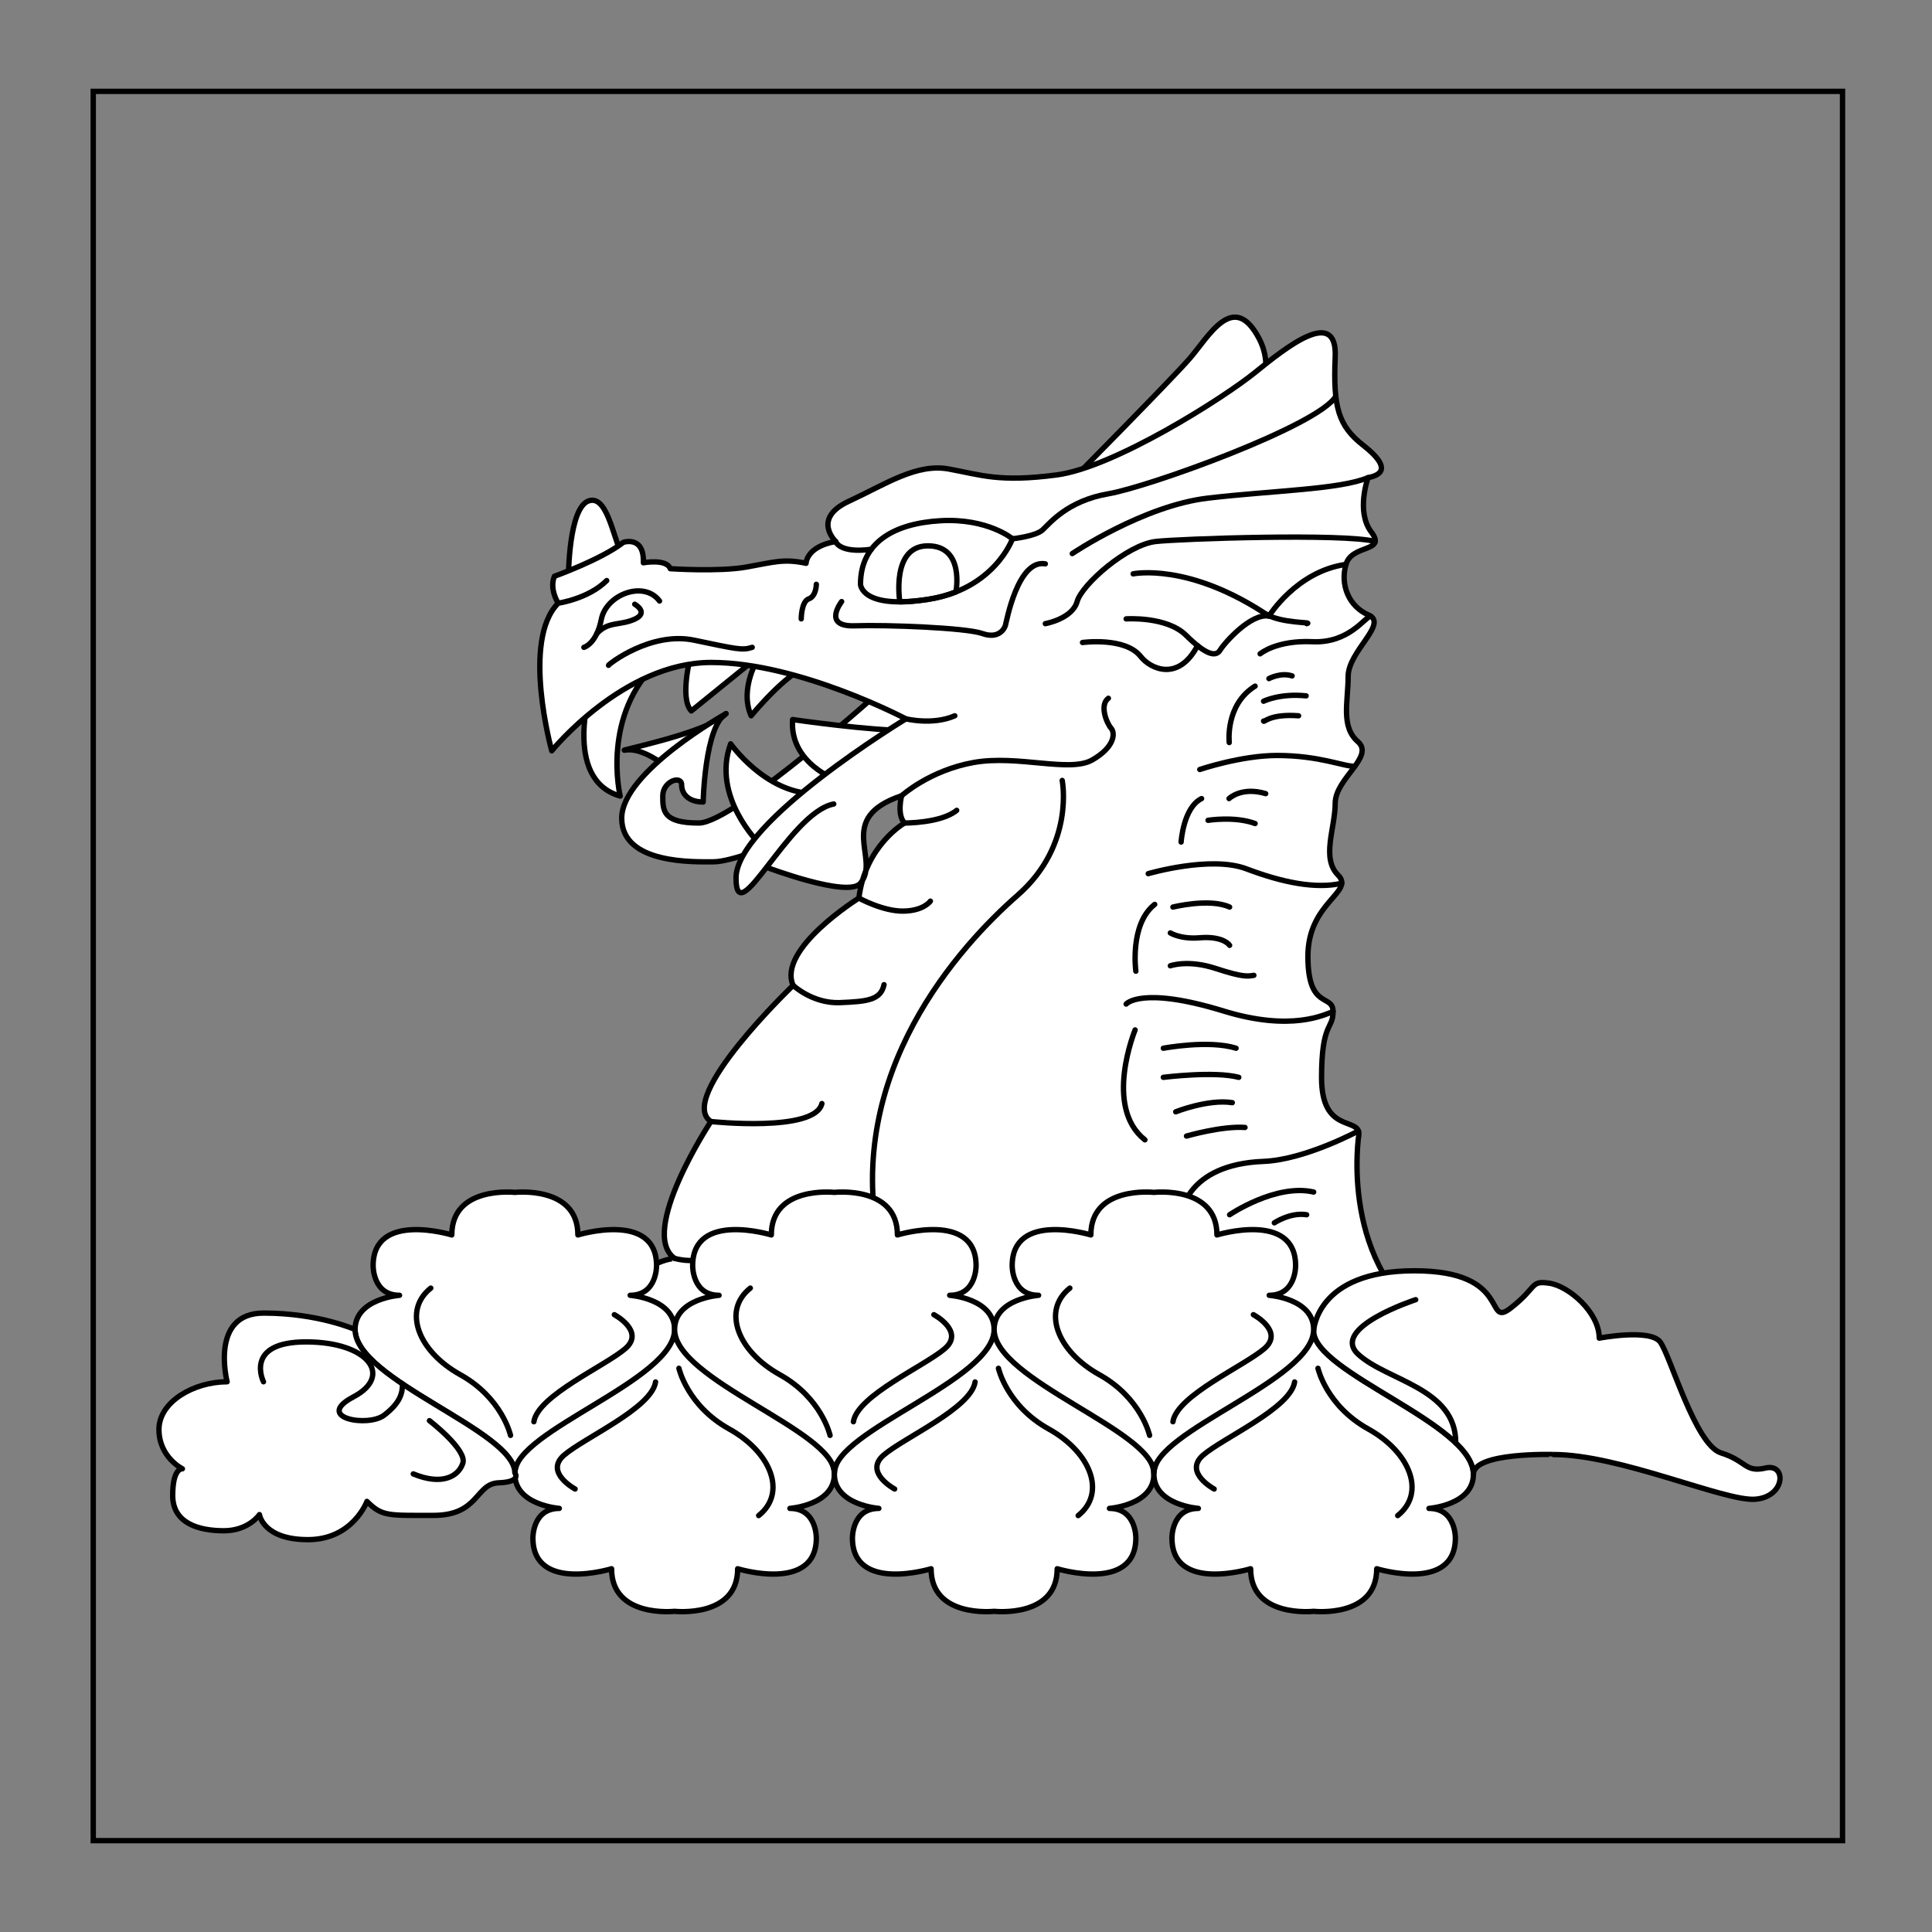
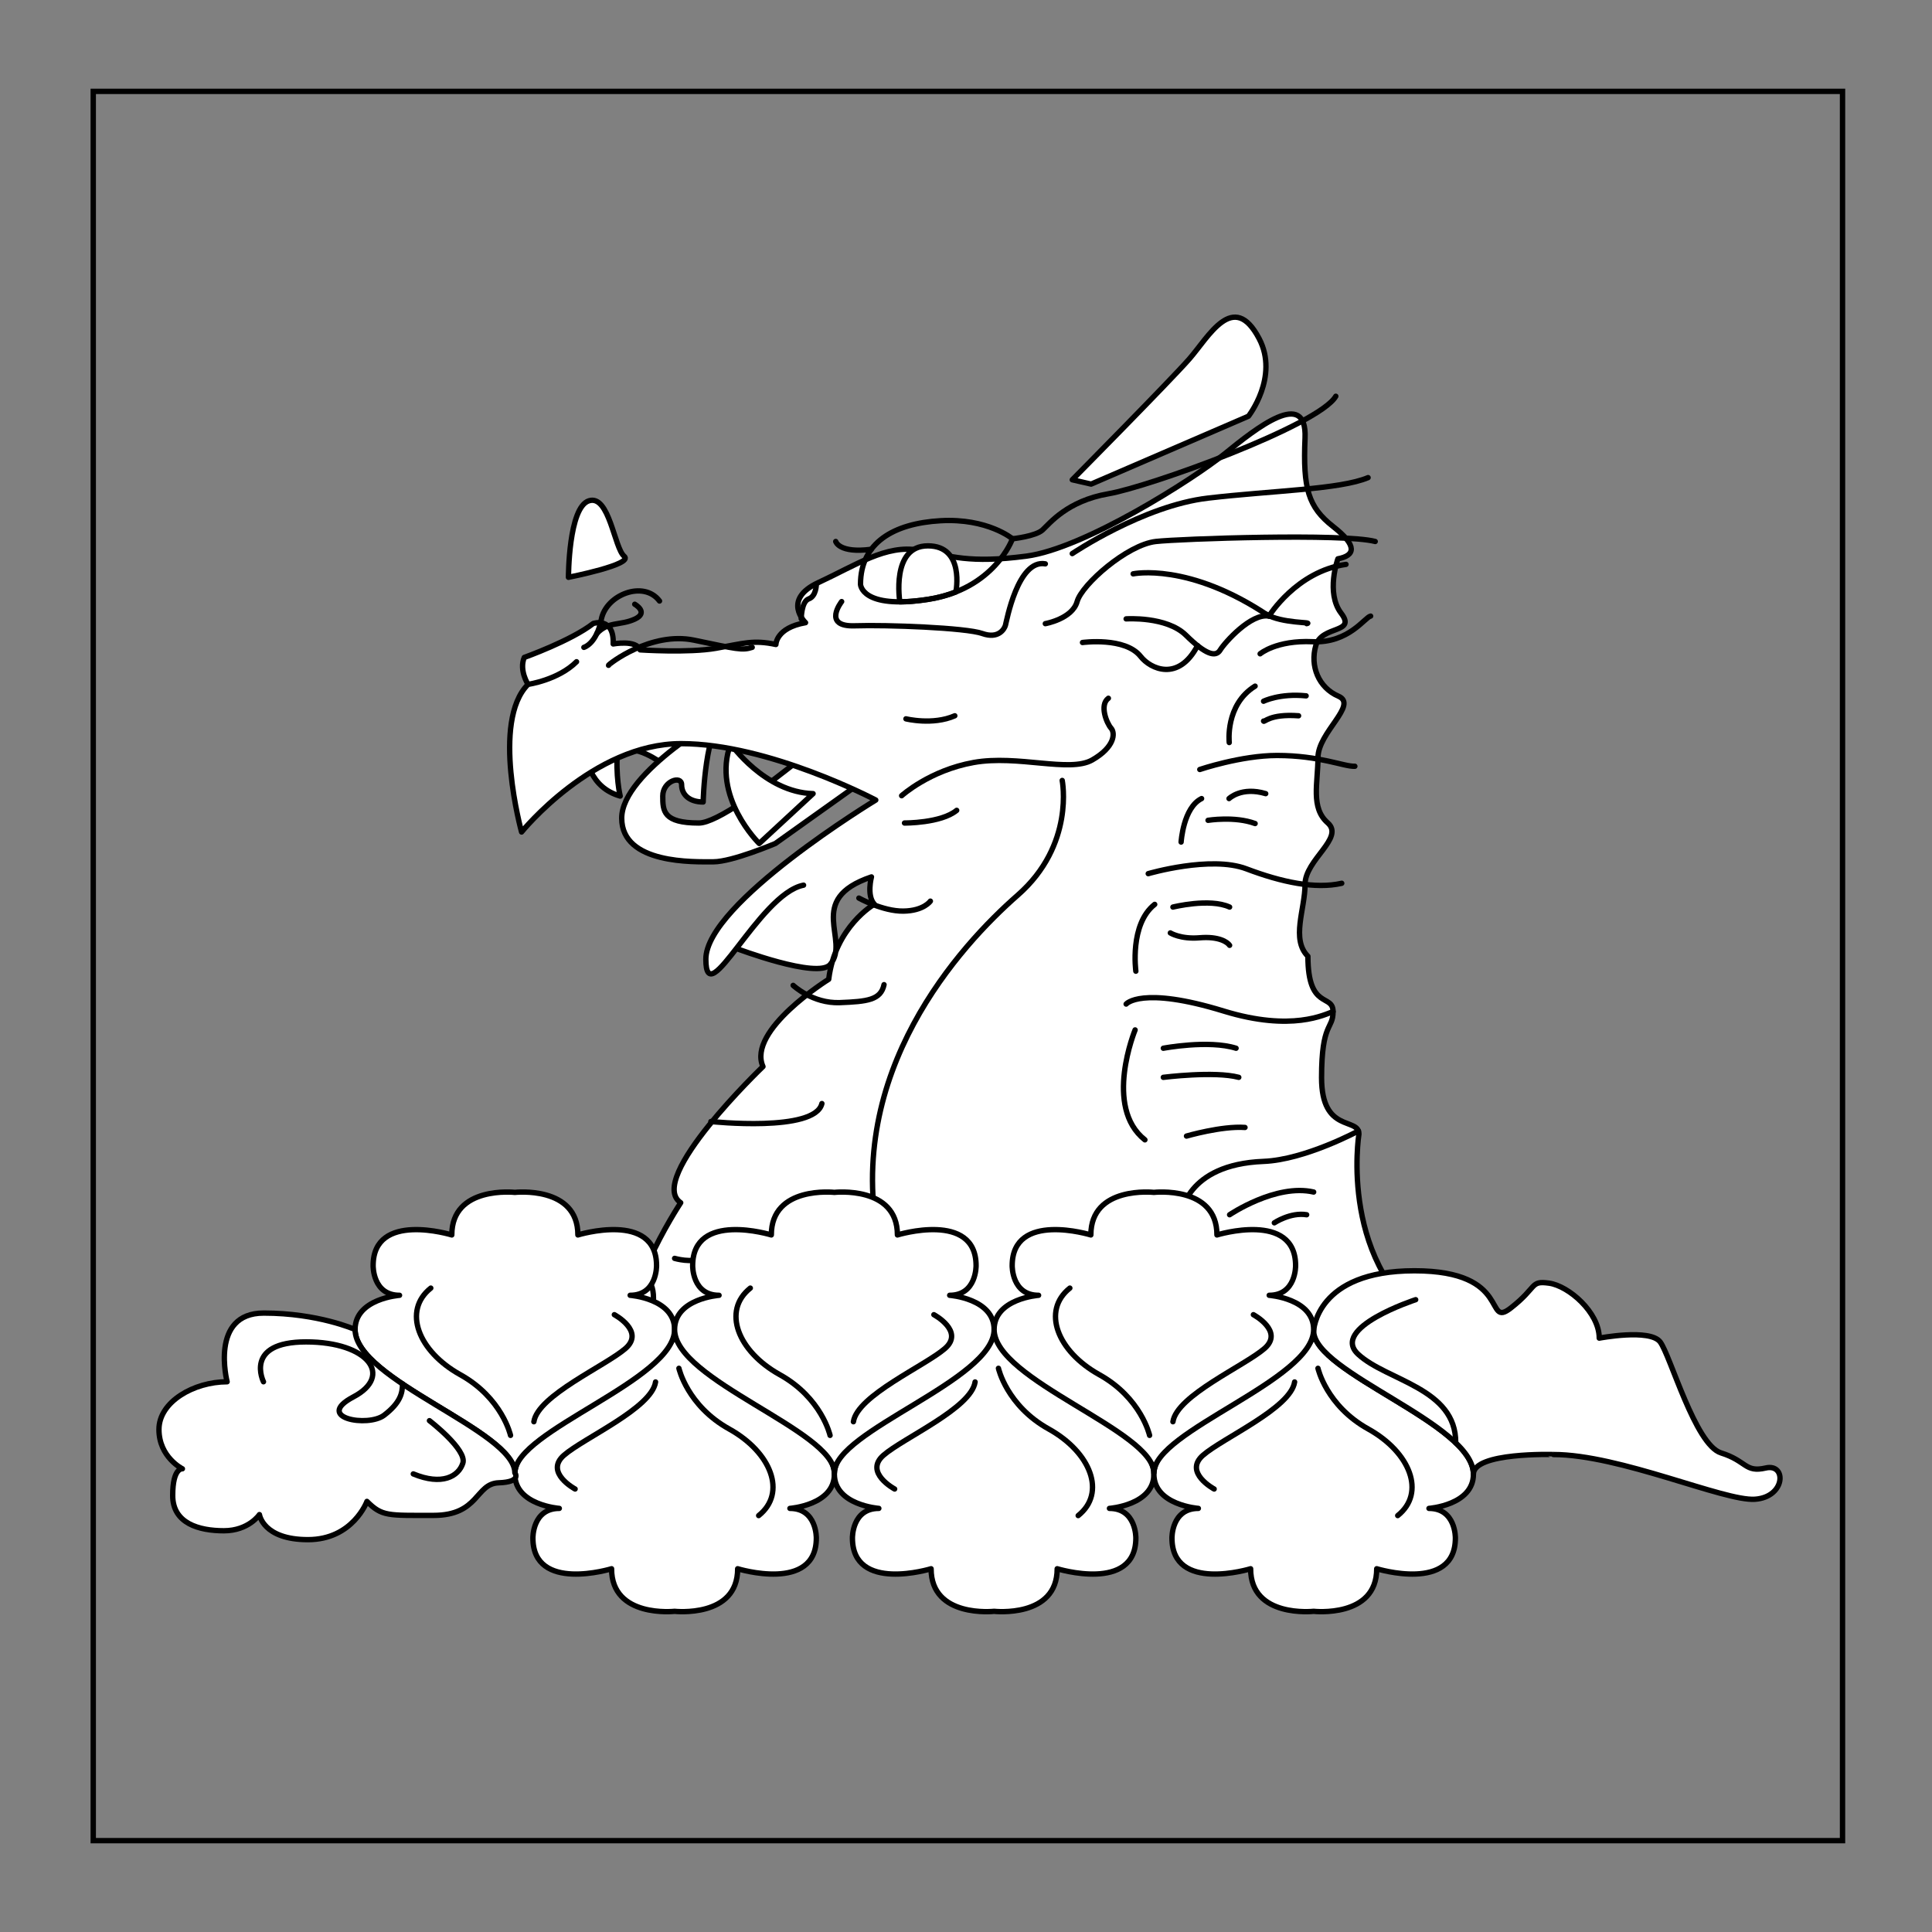
<svg xmlns="http://www.w3.org/2000/svg" version="1.1" x="0px" y="0px" width="360px" height="360px" viewBox="0 0 360 360" enable-background="new 0 0 360 360" xml:space="preserve">
  <rect x="0" y="0" width="360" height="360" fill="#808080" stroke="none" />
  <g id="Field_2_">
    <g id="Field">
      <path d="M342.828,17.524v324.953H17.875V17.524H342.828 M343.828,16.524h-1H17.875h-1v1v324.953v1h1h324.953h1v-1V17.524V16.524    L343.828,16.524z" />
    </g>
  </g>
  <g id="Layer_3">
    <g>
      <g>
        <g>
          <path fill="#FFFFFF" stroke="#000000" stroke-linecap="round" stroke-linejoin="round" stroke-miterlimit="10" d="      M123.997,142.713c0,0-4.217-3.414-7.329-2.962c-3.112,0.452,15.404-3.163,18.617-6.777L123.997,142.713z" />
          <path fill="#FFFFFF" stroke="#000000" stroke-linecap="round" stroke-linejoin="round" stroke-miterlimit="10" d="      M165.062,127.854c0,0-28.213,25.502-34.84,25.502s-6.727-2.209-6.727-5.021c0-2.811,3.514-3.916,3.514-2.108      c0,1.808,1.406,3.213,4.016,3.213c0,0,0.289-14.074,4.26-16.466c0,0-19.439,10.843-19.439,19.478s13.573,8.133,17.087,8.133      s11.546-3.414,11.546-3.414l14.091-10.041l13.219-13.755L165.062,127.854z" />
        </g>
        <g>
          <path fill="#FFFFFF" stroke="#000000" stroke-linecap="round" stroke-linejoin="round" stroke-miterlimit="10" d="      M141.467,157.171c0,0-8.936-8.735-5.321-18.575c0,0,6.326,9.036,15.362,9.287L141.467,157.171z" />
          <path fill="#FFFFFF" stroke="#000000" stroke-linecap="round" stroke-linejoin="round" stroke-miterlimit="10" d="      M156.025,145.424c0,0-8.963-3.171-8.333-11.345c0,0,15.261,2.209,21.788,2.008L156.025,145.424z" />
          <path fill="#FFFFFF" stroke="#000000" stroke-linecap="round" stroke-linejoin="round" stroke-miterlimit="10" d="      M110.242,127.653c0,0-5.623,17.57,5.321,20.683c0,0-3.715-15.161,7.33-25.301L110.242,127.653z" />
          <path fill="#FFFFFF" stroke="#000000" stroke-linecap="round" stroke-linejoin="round" stroke-miterlimit="10" d="      M128.816,121.729c0,0-2.309,8.333,0,10.743l11.647-9.438L128.816,121.729z" />
          <path fill="#FFFFFF" stroke="#000000" stroke-linecap="round" stroke-linejoin="round" stroke-miterlimit="10" d="      M141.467,122.332c0,0-3.815,5.823-1.506,11.044c0,0,6.727-8.233,10.743-9.237L141.467,122.332z" />
        </g>
        <path fill="#FFFFFF" stroke="#000000" stroke-linecap="round" stroke-linejoin="round" stroke-miterlimit="10" d="     M105.924,107.572c0,0,0-13.052,3.815-14.257s4.72,8.835,6.577,10.341C118.173,105.163,105.924,107.572,105.924,107.572z" />
        <path fill="#FFFFFF" stroke="#000000" stroke-linecap="round" stroke-linejoin="round" stroke-miterlimit="10" d="     M199.801,89.399c0,0,18.173-18.374,21.787-22.49c3.615-4.117,8.233-12.952,13.032-3.815c3.749,7.136-1.987,14.458-1.987,14.458     l-29.317,12.651L199.801,89.399z" />
-         <path fill="#FFFFFF" stroke="#000000" stroke-linecap="round" stroke-linejoin="round" stroke-miterlimit="10" d="     M116.667,247.986h151.34c-18.808-11.697-14.792-36.664-14.792-36.664c0-3.213-6.961-0.067-6.961-10.509     c0-10.442,2.142-8.902,2.142-12.316c0-3.413-4.686-0.2-4.686-10.308c0-10.107,8.803-11.948,5.622-15.127     c-3.18-3.18-0.534-8.769-0.534-13.387c0-4.619,7.43-8.668,4.217-11.48c-3.213-2.811-1.808-7.43-1.808-12.148     c0-4.719,7.53-9.84,3.815-11.446s-5.321-5.622-4.217-9.438s7.631-2.209,4.719-6.024s-0.603-10.141-0.603-10.141     c3.213-0.603,3.715-2.41-0.903-6.024c-4.619-3.615-5.623-7.028-5.221-16.466c0.401-9.438-9.137-1.807-14.96,2.912     c-5.824,4.719-26.206,17.671-36.948,19.077c-10.743,1.406-14.057,0-20.082-1.104c-6.024-1.104-11.747,2.812-18.675,6.024     s-2.41,7.482-2.41,7.482c-5.522,0.956-5.522,4.064-5.522,4.064c-4.217-0.903-6.024-0.201-11.145,0.703     c-5.121,0.903-14.157,0.301-14.157,0.301c-0.703-1.908-5.02-1.104-5.02-1.104c0.201-5.121-3.715-3.815-3.715-3.815     c-4.117,3.213-12.852,6.326-12.852,6.326c-1.004,2.409,0.703,5.02,0.703,5.02s5.623-0.803,9.036-4.217     c-3.414,3.414-9.036,4.217-9.036,4.217c-6.928,6.928-1.205,27.51-1.205,27.51s13.32-16.466,29.719-16.466     c16.399,0,36.279,10.509,36.279,10.509s-31.661,19.21-31.661,29.652c0,10.441,9.906-12.182,18.207-13.789     c-4.269,0.826-8.961,7.21-12.514,11.798c0,0,15.129,5.735,17.467,2.995c3.883-4.552-4.819-12.116,7.698-16.333     c0,0-0.937,3.481,0.536,5.087c0,0-7.296,4.15-8.501,13.989c0,0-15.261,9.505-12.249,16.266c0,0-21.888,20.95-15.329,25.368     c0,0-13.587,20.583-6.76,25.502C125.704,234.481,115.396,235.151,116.667,247.986z" />
+         <path fill="#FFFFFF" stroke="#000000" stroke-linecap="round" stroke-linejoin="round" stroke-miterlimit="10" d="     M116.667,247.986h151.34c-18.808-11.697-14.792-36.664-14.792-36.664c0-3.213-6.961-0.067-6.961-10.509     c0-10.442,2.142-8.902,2.142-12.316c0-3.413-4.686-0.2-4.686-10.308c-3.18-3.18-0.534-8.769-0.534-13.387c0-4.619,7.43-8.668,4.217-11.48c-3.213-2.811-1.808-7.43-1.808-12.148     c0-4.719,7.53-9.84,3.815-11.446s-5.321-5.622-4.217-9.438s7.631-2.209,4.719-6.024s-0.603-10.141-0.603-10.141     c3.213-0.603,3.715-2.41-0.903-6.024c-4.619-3.615-5.623-7.028-5.221-16.466c0.401-9.438-9.137-1.807-14.96,2.912     c-5.824,4.719-26.206,17.671-36.948,19.077c-10.743,1.406-14.057,0-20.082-1.104c-6.024-1.104-11.747,2.812-18.675,6.024     s-2.41,7.482-2.41,7.482c-5.522,0.956-5.522,4.064-5.522,4.064c-4.217-0.903-6.024-0.201-11.145,0.703     c-5.121,0.903-14.157,0.301-14.157,0.301c-0.703-1.908-5.02-1.104-5.02-1.104c0.201-5.121-3.715-3.815-3.715-3.815     c-4.117,3.213-12.852,6.326-12.852,6.326c-1.004,2.409,0.703,5.02,0.703,5.02s5.623-0.803,9.036-4.217     c-3.414,3.414-9.036,4.217-9.036,4.217c-6.928,6.928-1.205,27.51-1.205,27.51s13.32-16.466,29.719-16.466     c16.399,0,36.279,10.509,36.279,10.509s-31.661,19.21-31.661,29.652c0,10.441,9.906-12.182,18.207-13.789     c-4.269,0.826-8.961,7.21-12.514,11.798c0,0,15.129,5.735,17.467,2.995c3.883-4.552-4.819-12.116,7.698-16.333     c0,0-0.937,3.481,0.536,5.087c0,0-7.296,4.15-8.501,13.989c0,0-15.261,9.505-12.249,16.266c0,0-21.888,20.95-15.329,25.368     c0,0-13.587,20.583-6.76,25.502C125.704,234.481,115.396,235.151,116.667,247.986z" />
        <path fill="#FFFFFF" stroke="#000000" stroke-linecap="round" stroke-linejoin="round" stroke-miterlimit="10" d="     M178.119,110.296c-1.53,0.606-3.265,1.092-5.226,1.393c-2.06,0.316-3.782,0.45-5.221,0.455c0,0-1.702-10.432,5.224-10.432     C179.821,101.711,178.119,110.296,178.119,110.296z" />
        <g>
          <path fill="none" stroke="#000000" stroke-linecap="round" stroke-linejoin="round" stroke-miterlimit="10" d="M108.797,120.625      c0,0,2.348-0.603,3.251-5.221c0.904-4.619,7.932-7.33,10.844-3.414" />
          <path fill="none" stroke="#000000" stroke-linecap="round" stroke-linejoin="round" stroke-miterlimit="10" d="M118.274,112.592      c0,0,2.711,1.532,0,2.774s-4.949,0.368-7.058,2.678" />
          <path fill="none" stroke="#000000" stroke-linecap="round" stroke-linejoin="round" stroke-miterlimit="10" d="M149.298,115.318      c0,0,0-3.228,1.406-3.729s1.406-2.711,1.406-2.711" />
          <path fill="none" stroke="#000000" stroke-linecap="round" stroke-linejoin="round" stroke-miterlimit="10" d="M156.829,112.098      c0,0-3.681,4.711,2.41,4.511c6.09-0.201,20.783,0.361,23.795,1.436c3.013,1.075,4.117-0.833,4.317-1.536      c0.201-0.703,2.31-12.349,7.43-11.446" />
          <path fill="none" stroke="#000000" stroke-linecap="round" stroke-linejoin="round" stroke-miterlimit="10" d="M160.343,108.877      c0,0,0.1,4.719,12.55,2.811s15.764-11.295,15.764-11.295s-4.617-3.866-13.403-3.364S160.343,101.165,160.343,108.877z" />
          <path fill="none" stroke="#000000" stroke-linecap="round" stroke-linejoin="round" stroke-miterlimit="10" d="M155.724,100.897      c0,0,0.603,2.257,6.634,1.454" />
          <path fill="none" stroke="#000000" stroke-linecap="round" stroke-linejoin="round" stroke-miterlimit="10" d="M188.657,100.394      c0,0,4.317-0.452,5.622-1.657c1.306-1.205,4.619-5.422,12.25-6.727c7.63-1.305,39.266-12.751,42.378-18.173" />
          <path fill="none" stroke="#000000" stroke-linecap="round" stroke-linejoin="round" stroke-miterlimit="10" d="M199.801,103.154      c0,0,13.23-8.933,25.302-10.341c12.048-1.406,24.599-1.606,29.819-3.815" />
          <path fill="none" stroke="#000000" stroke-linecap="round" stroke-linejoin="round" stroke-miterlimit="10" d="M168.81,133.945      c0,0,4.986,1.238,9.103-0.569" />
          <path fill="none" stroke="#000000" stroke-linecap="round" stroke-linejoin="round" stroke-miterlimit="10" d="M194.781,116.207      c0,0,5.021-0.889,5.924-4.109c0.904-3.22,9.344-10.594,14.659-11.2c4.419-0.504,35.063-1.554,40.887,0" />
          <path fill="none" stroke="#000000" stroke-linecap="round" stroke-linejoin="round" stroke-miterlimit="10" d="M211.147,106.927      c0,0,10.395-2.198,25.302,7.875c0,0,5.12-8.333,14.357-9.639" />
          <path fill="none" stroke="#000000" stroke-linecap="round" stroke-linejoin="round" stroke-miterlimit="10" d="M209.841,115.318      c0,0,7.53-0.518,11.146,3.047c3.614,3.564,5.521,4.167,6.375,2.761s5.773-6.928,9.087-6.325" />
          <path fill="none" stroke="#000000" stroke-linecap="round" stroke-linejoin="round" stroke-miterlimit="10" d="M243.477,116.207      c1.405-0.301-4.619,0-7.586-1.776" />
          <path fill="none" stroke="#000000" stroke-linecap="round" stroke-linejoin="round" stroke-miterlimit="10" d="M201.709,119.721      c0,0,7.953-1.081,10.843,2.611c1.808,2.309,7.028,4.769,10.593-2.025" />
          <path fill="none" stroke="#000000" stroke-linecap="round" stroke-linejoin="round" stroke-miterlimit="10" d="M234.808,121.828      c0,0,3.012-2.569,9.772-2.254s9.746-4.571,10.816-4.772" />
          <path fill="none" stroke="#000000" stroke-linecap="round" stroke-linejoin="round" stroke-miterlimit="10" d="M223.563,143.383      c0,0,7.697-2.611,14.392-2.611c7.965,0,12.502,2.104,14.503,2.011" />
          <path fill="none" stroke="#000000" stroke-linecap="round" stroke-linejoin="round" stroke-miterlimit="10" d="M229.051,138.362      c0,0-0.803-7.028,4.819-10.509" />
          <path fill="none" stroke="#000000" stroke-linecap="round" stroke-linejoin="round" stroke-miterlimit="10" d="M220.083,156.903      c0,0,0.401-6.425,3.815-8.099" />
          <path fill="none" stroke="#000000" stroke-linecap="round" stroke-linejoin="round" stroke-miterlimit="10" d="M213.958,162.793      c0,0,11.646-3.414,18.273-0.903c6.626,2.51,12.871,3.815,17.782,2.696" />
          <path fill="none" stroke="#000000" stroke-linecap="round" stroke-linejoin="round" stroke-miterlimit="10" d="M211.649,180.967      c0,0-1.205-8.735,3.514-12.45" />
-           <path fill="none" stroke="#000000" stroke-linecap="round" stroke-linejoin="round" stroke-miterlimit="10" d="M236.449,126.448      c0,0,2.209-1.205,4.317-0.502" />
          <path fill="none" stroke="#000000" stroke-linecap="round" stroke-linejoin="round" stroke-miterlimit="10" d="M235.445,130.665      c0,0,3.012-1.506,7.932-1.004" />
          <path fill="none" stroke="#000000" stroke-linecap="round" stroke-linejoin="round" stroke-miterlimit="10" d="M235.445,134.358      c0.1,0.323,1.104-1.384,6.525-0.983" />
          <path fill="none" stroke="#000000" stroke-linecap="round" stroke-linejoin="round" stroke-miterlimit="10" d="M229.012,148.804      c0,0,2.315-2.276,6.834-0.92" />
          <path fill="none" stroke="#000000" stroke-linecap="round" stroke-linejoin="round" stroke-miterlimit="10" d="M225.103,152.854      c0,0,4.987-0.803,8.768,0.602" />
          <path fill="none" stroke="#000000" stroke-linecap="round" stroke-linejoin="round" stroke-miterlimit="10" d="M209.841,187.091      c0,0,2.785-3.42,18.173,1.305c12.752,3.916,18.876,0.603,20.382,0.101" />
          <path fill="none" stroke="#000000" stroke-linecap="round" stroke-linejoin="round" stroke-miterlimit="10" d="M113.388,123.971      c0-0.201,7.898-6.358,15.931-4.685c8.032,1.673,8.969,1.941,10.843,1.338" />
          <path fill="none" stroke="#000000" stroke-linecap="round" stroke-linejoin="round" stroke-miterlimit="10" d="M220.083,226.349      c0,0,0.802-9.373,15.362-9.94c7.73-0.301,17.674-5.674,17.674-5.674" />
          <path fill="none" stroke="#000000" stroke-linecap="round" stroke-linejoin="round" stroke-miterlimit="10" d="M229.119,226.349      c0,0,8.635-5.851,15.663-4.23" />
          <path fill="none" stroke="#000000" stroke-linecap="round" stroke-linejoin="round" stroke-miterlimit="10" d="M237.453,227.855      c0,0,3.012-2.009,6.024-1.506" />
          <path fill="none" stroke="#000000" stroke-linecap="round" stroke-linejoin="round" stroke-miterlimit="10" d="M211.511,191.911      c0,0-5.924,14.357,1.826,20.482" />
          <path fill="none" stroke="#000000" stroke-linecap="round" stroke-linejoin="round" stroke-miterlimit="10" d="M216.769,195.325      c0,0,8.435-1.607,13.555,0" />
          <path fill="none" stroke="#000000" stroke-linecap="round" stroke-linejoin="round" stroke-miterlimit="10" d="M216.769,200.746      c0,0,9.539-1.204,14.057,0" />
-           <path fill="none" stroke="#000000" stroke-linecap="round" stroke-linejoin="round" stroke-miterlimit="10" d="M219.079,207.171      c0,0,6.024-2.409,10.542-1.706" />
          <path fill="none" stroke="#000000" stroke-linecap="round" stroke-linejoin="round" stroke-miterlimit="10" d="M221.086,211.69      c0,0,6.539-1.908,10.9-1.606" />
          <path fill="none" stroke="#000000" stroke-linecap="round" stroke-linejoin="round" stroke-miterlimit="10" d="M218.559,169.019      c0,0,6.845-1.707,10.56,0" />
          <path fill="none" stroke="#000000" stroke-linecap="round" stroke-linejoin="round" stroke-miterlimit="10" d="M218.075,173.838      c0,0,1.907,1.205,5.472,0.904s5.171,0.803,5.572,1.406" />
-           <path fill="none" stroke="#000000" stroke-linecap="round" stroke-linejoin="round" stroke-miterlimit="10" d="M218.075,179.962      c0,0,3.27-1.205,8.462,0.502c5.192,1.707,5.996,1.443,7.101,1.274" />
          <path fill="none" stroke="#000000" stroke-linecap="round" stroke-linejoin="round" stroke-miterlimit="10" d="M168.007,148.269      c0,0,5.188-4.718,13.42-6.191c8.233-1.473,17.872,1.941,22.089-0.468s4.317-5.021,3.515-5.924      c-0.804-0.904-2.209-4.32-0.502-5.574" />
          <path fill="none" stroke="#000000" stroke-linecap="round" stroke-linejoin="round" stroke-miterlimit="10" d="M197.926,145.424      c0,0,2.41,12.015-8.3,21.386c-10.709,9.371-32.396,33.065-25.836,64.659" />
          <path fill="none" stroke="#000000" stroke-linecap="round" stroke-linejoin="round" stroke-miterlimit="10" d="M168.542,153.356      c0,0,6.811,0.05,9.722-2.359" />
          <path fill="none" stroke="#000000" stroke-linecap="round" stroke-linejoin="round" stroke-miterlimit="10" d="M160.042,167.345      c0,0,4.468,2.477,8.283,2.426c3.815-0.05,5.037-1.857,5.037-1.857" />
          <path fill="none" stroke="#000000" stroke-linecap="round" stroke-linejoin="round" stroke-miterlimit="10" d="M147.792,183.611      c0,0,3.615,3.413,8.702,3.212c5.086-0.2,7.63-0.468,8.233-3.346" />
          <path fill="none" stroke="#000000" stroke-linecap="round" stroke-linejoin="round" stroke-miterlimit="10" d="M132.464,208.979      c0,0,19.412,2.075,20.684-3.347" />
          <path fill="none" stroke="#000000" stroke-linecap="round" stroke-linejoin="round" stroke-miterlimit="10" d="M125.704,234.481      c0,0,3.213,0.938,5.188-0.066" />
        </g>
      </g>
      <g>
        <g>
          <path fill="#FFFFFF" stroke="#000000" stroke-linecap="round" stroke-linejoin="round" stroke-miterlimit="10" d="      M125.704,247.986c0,7.831,29.77,17.269,29.77,26.707c0,5.772-8.283,6.375-8.283,6.375c5.02,0,4.92,5.522,4.92,5.522      c0,10.241-14.659,5.723-14.659,5.723c0,9.237-11.747,7.933-11.747,7.933s-11.747,1.305-11.747-7.933      c0,0-14.659,4.519-14.659-5.723c0,0-0.101-5.522,4.919-5.522c0,0-8.283-0.603-8.283-6.375      C95.934,265.254,125.704,255.817,125.704,247.986z" />
          <path fill="none" stroke="#000000" stroke-linecap="round" stroke-linejoin="round" stroke-miterlimit="10" d="M126.507,254.964      c0,0,1.54,6.961,9.371,11.312c7.832,4.352,10.776,11.914,5.489,16.131" />
          <path fill="none" stroke="#000000" stroke-linecap="round" stroke-linejoin="round" stroke-miterlimit="10" d="M107.163,277.455      c0,0-5.757-3.08-2.075-6.293s16.342-8.764,17.068-13.654" />
        </g>
        <g>
          <path fill="#FFFFFF" stroke="#000000" stroke-linecap="round" stroke-linejoin="round" stroke-miterlimit="10" d="      M95.934,274.442c0-7.832-29.77-17.27-29.77-26.707c0-5.773,8.284-6.376,8.284-6.376c-5.021,0-4.92-5.522-4.92-5.522      c0-10.241,14.659-5.723,14.659-5.723c0-9.237,11.747-7.932,11.747-7.932s11.747-1.306,11.747,7.932      c0,0,14.659-4.519,14.659,5.723c0,0,0.1,5.522-4.92,5.522c0,0,8.283,0.603,8.283,6.376      C125.704,257.172,95.934,266.61,95.934,274.442z" />
          <path fill="none" stroke="#000000" stroke-linecap="round" stroke-linejoin="round" stroke-miterlimit="10" d="M95.131,267.462      c0,0-1.54-6.96-9.371-11.312c-7.832-4.351-10.776-11.914-5.488-16.131" />
          <path fill="none" stroke="#000000" stroke-linecap="round" stroke-linejoin="round" stroke-miterlimit="10" d="M114.475,244.972      c0,0,5.757,3.08,2.075,6.293s-16.343,8.764-17.069,13.654" />
        </g>
        <g>
          <path fill="#FFFFFF" stroke="#000000" stroke-linecap="round" stroke-linejoin="round" stroke-miterlimit="10" d="      M185.243,247.986c0,7.831,29.77,17.269,29.77,26.707c0,5.772-8.283,6.375-8.283,6.375c5.021,0,4.92,5.522,4.92,5.522      c0,10.241-14.659,5.723-14.659,5.723c0,9.237-11.747,7.933-11.747,7.933s-11.747,1.305-11.747-7.933      c0,0-14.659,4.519-14.659-5.723c0,0-0.1-5.522,4.92-5.522c0,0-8.283-0.603-8.283-6.375      C155.473,265.254,185.243,255.817,185.243,247.986z" />
          <path fill="none" stroke="#000000" stroke-linecap="round" stroke-linejoin="round" stroke-miterlimit="10" d="M186.046,254.964      c0,0,1.539,6.961,9.37,11.312c7.831,4.352,10.776,11.914,5.489,16.131" />
          <path fill="none" stroke="#000000" stroke-linecap="round" stroke-linejoin="round" stroke-miterlimit="10" d="M166.702,277.455      c0,0-5.757-3.08-2.075-6.293s16.343-8.764,17.068-13.654" />
        </g>
        <g>
          <path fill="#FFFFFF" stroke="#000000" stroke-linecap="round" stroke-linejoin="round" stroke-miterlimit="10" d="      M155.473,274.442c0-7.832-29.77-17.27-29.77-26.707c0-5.773,8.283-6.376,8.283-6.376c-5.02,0-4.919-5.522-4.919-5.522      c0-10.241,14.659-5.723,14.659-5.723c0-9.237,11.747-7.932,11.747-7.932s11.747-1.306,11.747,7.932      c0,0,14.659-4.519,14.659,5.723c0,0,0.101,5.522-4.92,5.522c0,0,8.283,0.603,8.283,6.376      C185.243,257.172,155.473,266.61,155.473,274.442z" />
          <path fill="none" stroke="#000000" stroke-linecap="round" stroke-linejoin="round" stroke-miterlimit="10" d="M154.67,267.462      c0,0-1.54-6.96-9.371-11.312c-7.832-4.351-10.776-11.914-5.489-16.131" />
          <path fill="none" stroke="#000000" stroke-linecap="round" stroke-linejoin="round" stroke-miterlimit="10" d="M174.014,244.972      c0,0,5.756,3.08,2.075,6.293c-3.681,3.213-16.342,8.764-17.068,13.654" />
        </g>
        <g>
          <path fill="#FFFFFF" stroke="#000000" stroke-linecap="round" stroke-linejoin="round" stroke-miterlimit="10" d="      M244.782,247.986c0,7.831,29.77,17.269,29.77,26.707c0,5.772-8.283,6.375-8.283,6.375c5.021,0,4.92,5.522,4.92,5.522      c0,10.241-14.659,5.723-14.659,5.723c0,9.237-11.747,7.933-11.747,7.933s-11.747,1.305-11.747-7.933      c0,0-14.659,4.519-14.659-5.723c0,0-0.1-5.522,4.92-5.522c0,0-8.283-0.603-8.283-6.375      C215.012,265.254,244.782,255.817,244.782,247.986z" />
          <path fill="none" stroke="#000000" stroke-linecap="round" stroke-linejoin="round" stroke-miterlimit="10" d="M245.585,254.964      c0,0,1.539,6.961,9.37,11.312c7.831,4.352,10.776,11.914,5.489,16.131" />
          <path fill="none" stroke="#000000" stroke-linecap="round" stroke-linejoin="round" stroke-miterlimit="10" d="M226.24,277.455      c0,0-5.756-3.08-2.074-6.293s16.343-8.764,17.068-13.654" />
        </g>
        <g>
          <path fill="#FFFFFF" stroke="#000000" stroke-linecap="round" stroke-linejoin="round" stroke-miterlimit="10" d="      M274.551,274.693c0-9.438-29.77-18.876-29.77-26.707c0,0,0.401-11.195,18.775-11.195s12.952,10.844,17.972,6.928      c5.021-3.916,3.515-5.12,7.129-4.618s9.338,5.422,9.338,10.241c0,0,9.438-1.808,11.346,0.702      c1.907,2.511,6.525,19.178,11.345,20.684s4.418,3.715,8.334,2.811c3.915-0.903,3.715,5.422-2.009,5.824      c-5.723,0.401-25.2-8.334-37.55-8.334C289.461,271.028,274.551,270.576,274.551,274.693z" />
        </g>
        <g>
          <path fill="#FFFFFF" stroke="#000000" stroke-linecap="round" stroke-linejoin="round" stroke-miterlimit="10" d="      M215.012,274.442c0-7.832-29.77-17.27-29.77-26.707c0-5.773,8.283-6.376,8.283-6.376c-5.02,0-4.919-5.522-4.919-5.522      c0-10.241,14.658-5.723,14.658-5.723c0-9.237,11.747-7.932,11.747-7.932s11.747-1.306,11.747,7.932      c0,0,14.659-4.519,14.659,5.723c0,0,0.101,5.522-4.92,5.522c0,0,8.283,0.603,8.283,6.376      C244.782,257.172,215.012,266.61,215.012,274.442z" />
          <path fill="none" stroke="#000000" stroke-linecap="round" stroke-linejoin="round" stroke-miterlimit="10" d="M214.209,267.462      c0,0-1.541-6.96-9.372-11.312c-7.832-4.351-10.776-11.914-5.488-16.131" />
          <path fill="none" stroke="#000000" stroke-linecap="round" stroke-linejoin="round" stroke-miterlimit="10" d="M233.552,244.972      c0,0,5.758,3.08,2.075,6.293c-3.682,3.213-16.342,8.764-17.068,13.654" />
        </g>
        <g>
          <path fill="#FFFFFF" stroke="#000000" stroke-linecap="round" stroke-linejoin="round" stroke-miterlimit="10" d="      M66.165,247.735c0,9.438,29.77,18.875,29.77,26.707c0,0,1.355,1.707-3.012,1.857c-4.368,0.15-3.615,6.074-12.149,6.074      s-9.588,0.201-12.4-2.61c0,0-2.61,7.128-10.994,7.128c-8.383,0-9.036-4.668-9.036-4.668s-2.008,3.012-6.626,3.012      s-9.539-1.355-9.539-6.576s1.808-4.97,1.808-4.97s-4.368-2.159-4.368-7.33s6.526-8.886,12.701-8.886      c0,0-3.313-12.801,6.827-12.801S66.165,247.735,66.165,247.735z" />
        </g>
        <path fill="none" stroke="#000000" stroke-linecap="round" stroke-linejoin="round" stroke-miterlimit="10" d="M49.096,257.473     c0,0-3.715-7.43,7.932-7.43c11.646,0,16.265,6.326,8.835,10.241c-7.43,3.916,2.711,5.724,5.723,3.414     c3.012-2.31,3.413-4.107,3.413-5.823" />
        <path fill="none" stroke="#000000" stroke-linecap="round" stroke-linejoin="round" stroke-miterlimit="10" d="M80.021,264.72     c0,0,7.028,5.404,6.225,7.914c-0.804,2.51-3.916,4.217-9.237,2.008" />
        <path fill="none" stroke="#000000" stroke-linecap="round" stroke-linejoin="round" stroke-miterlimit="10" d="M263.791,242.178     c0,0-16.064,5.222-10.709,10.175s18.241,6.292,18.171,16.496" />
      </g>
    </g>
  </g>
</svg>